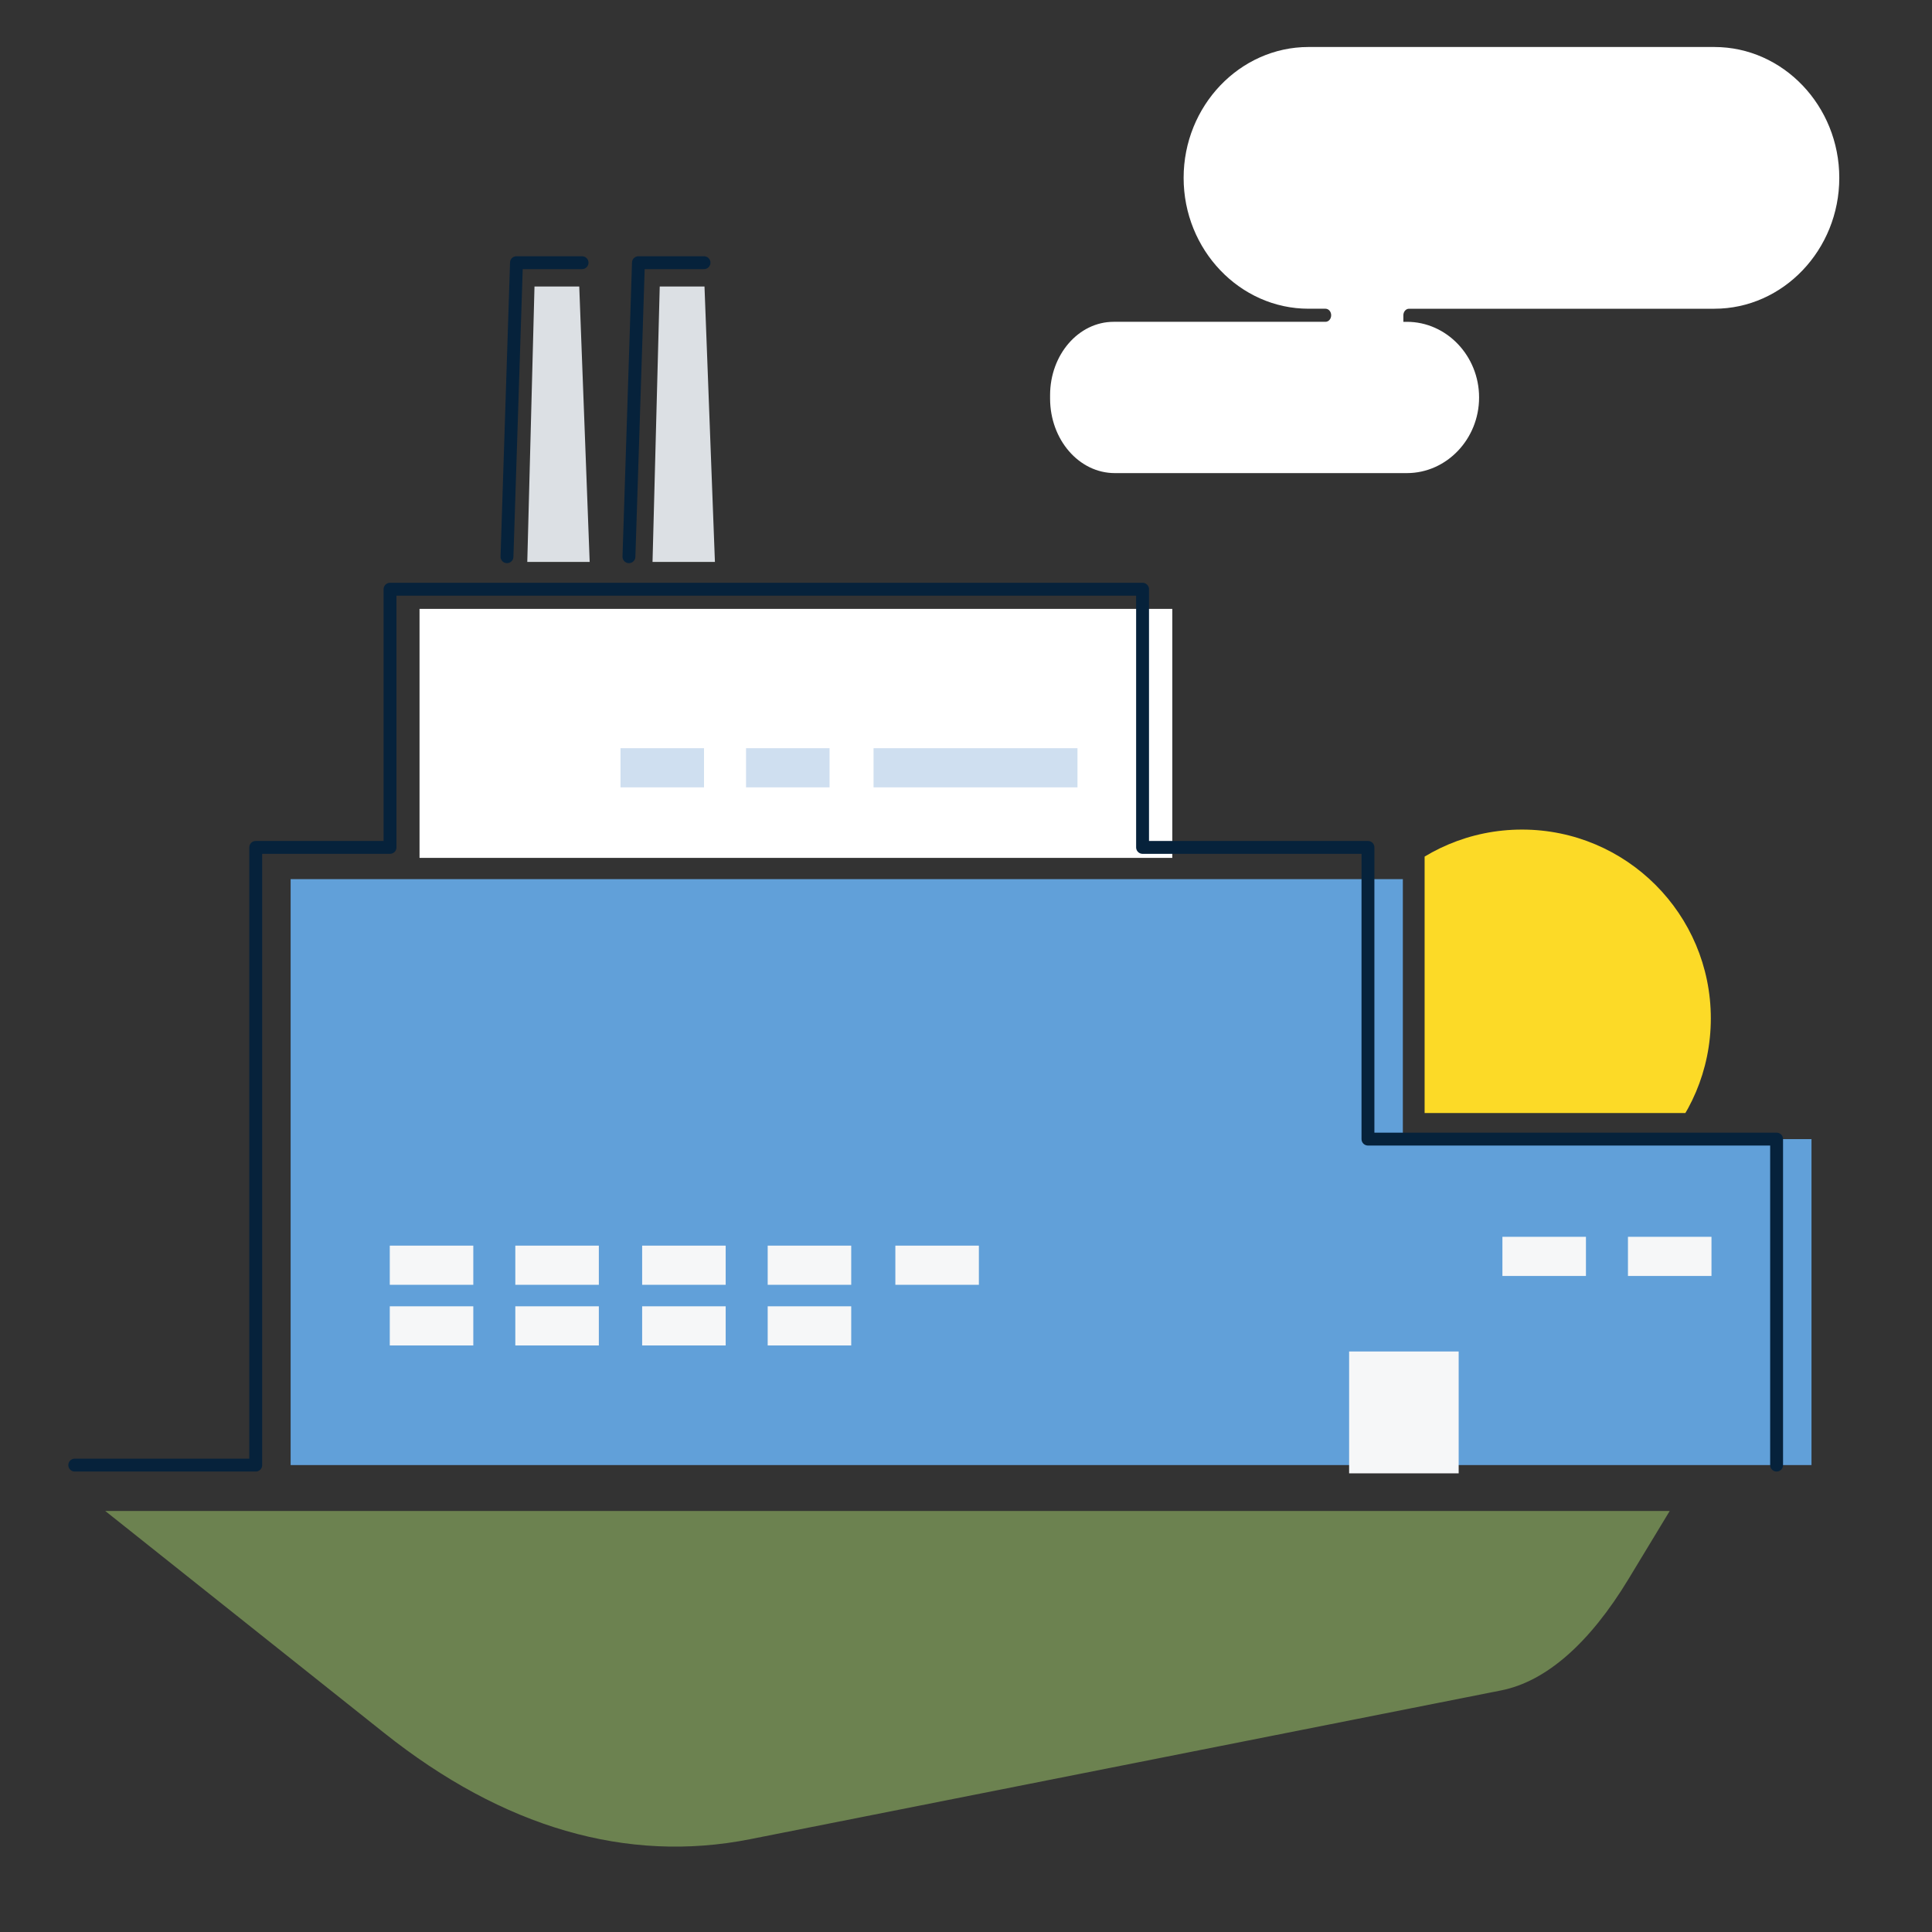
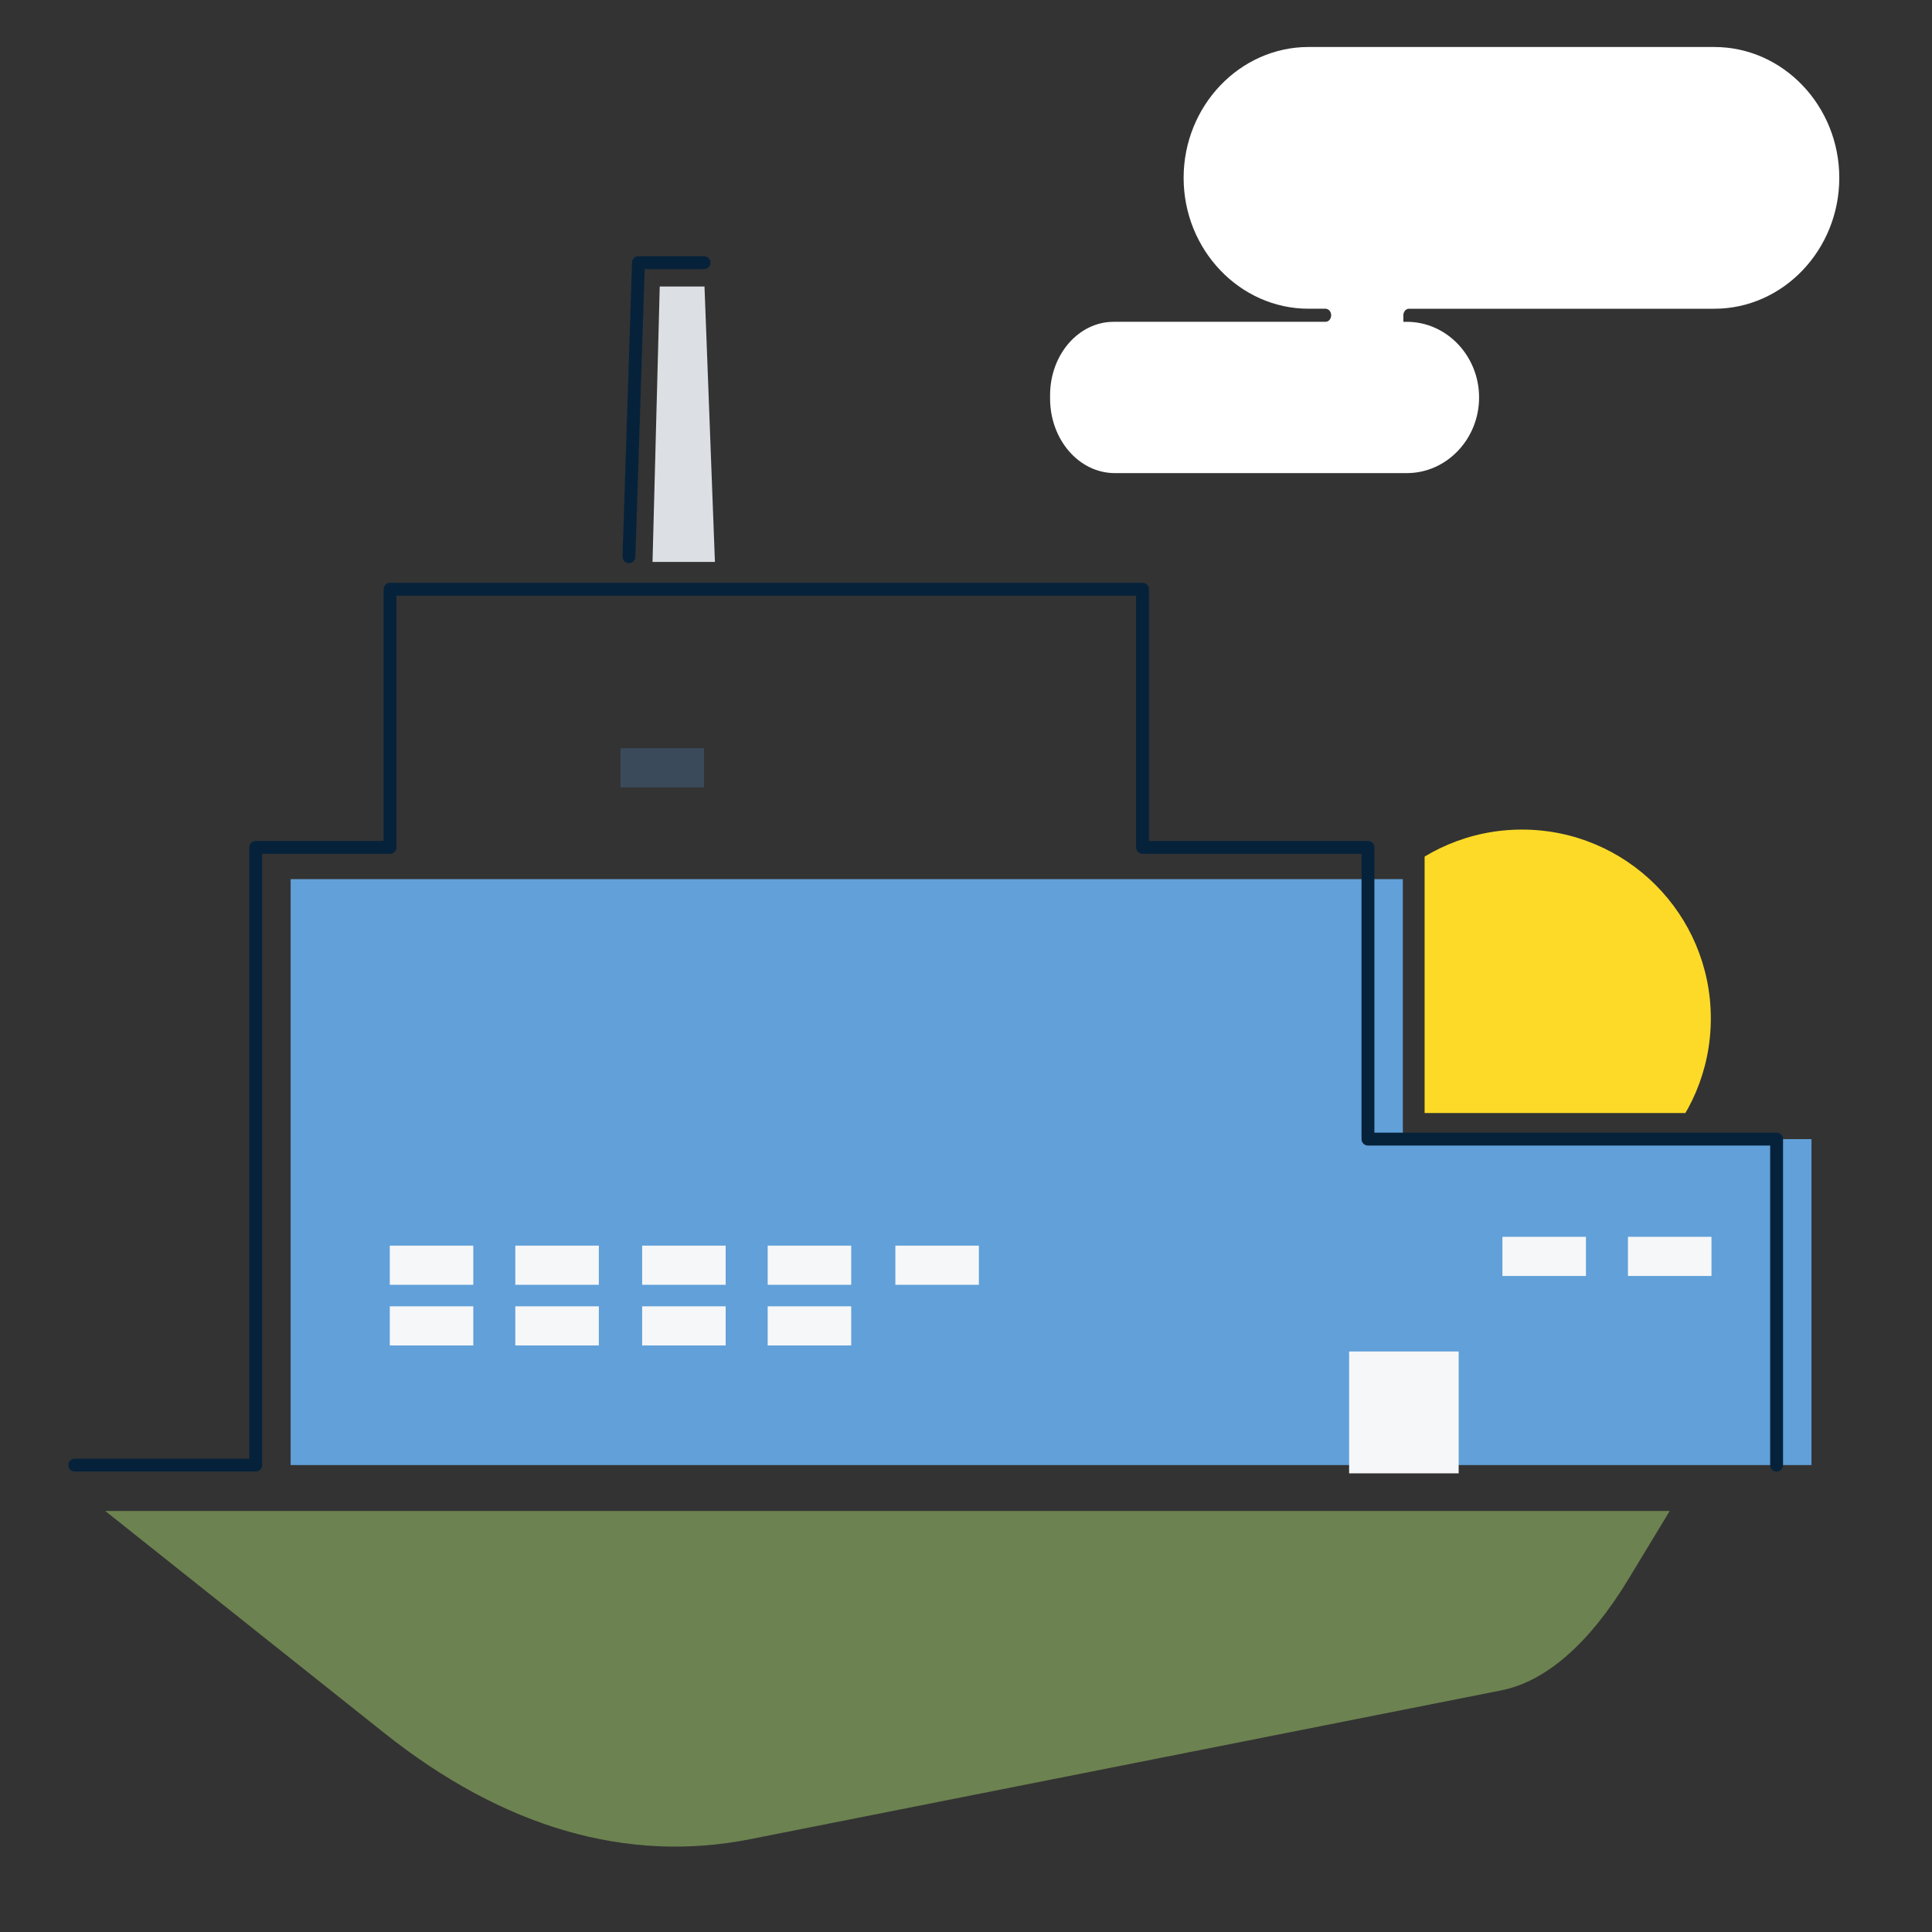
<svg xmlns="http://www.w3.org/2000/svg" viewBox="0 0 375 375">
  <rect x="0" y="0" width="375" height="375" fill="#333333" stroke="none" />
  <clipPath id="a">
    <path d="m276.518 157.174h56.752v58.87h-56.752z" transform="matrix(-1 0 -0 -1 609.787 373.218)" />
  </clipPath>
  <path d="m0 0h375v375h-375z" fill="none" />
  <path d="m332.764 9.122h-78.782c-13.332 0-24.241 11.43-24.241 25.401 0 13.97 10.908 25.401 24.241 25.401h3.297c.608 0 1.101.569 1.101 1.27 0 .702-.493 1.27-1.101 1.27h-41.114c-6.817 0-12.344 6.374-12.344 14.237v.646c0 7.998 5.622 14.482 12.556 14.482h56.701c7.706 0 14.012-6.607 14.012-14.682 0-8.075-6.305-14.682-14.012-14.682h-.686v-1.27c0-.702.493-1.27 1.101-1.27h59.271c13.332 0 24.241-11.43 24.241-25.401 0-13.97-10.908-25.401-24.241-25.401z" fill="#fff" />
-   <path d="m81.43 118.184h146.112v48.331h-146.112z" fill="#fff" />
-   <path d="m114.456 109.069h-12.111l1.399-53.461h8.688z" fill="#dce0e4" />
  <path d="m138.766 109.069h-12.111l1.399-53.461h8.688z" fill="#dce0e4" />
  <path d="m272.292 221.097v-50.459h-215.881v113.737h295.199v-63.277z" fill="#6cb9ff" opacity=".81" />
  <path d="m344.837 284.375v-63.277h-79.318v-56.62h-43.748v-50.11h-146.068v50.11h-26.064v119.897h-35.129" fill="none" stroke="#06223b" stroke-linecap="round" stroke-linejoin="round" stroke-width="2.5" />
  <path d="m291.372 328.108-145.783 28.881c-23.905 4.736-47.914-2.236-71.016-20.62l-54.149-43.093h303.668l-7.998 13.21c-7.571 12.506-16.023 19.897-24.723 21.621z" fill="#c1f87c" opacity=".4" />
-   <path d="m112.976 50.986h-12.729l-1.842 57.071" fill="none" stroke="#06223b" stroke-linecap="round" stroke-linejoin="round" stroke-width="2.5" />
  <path d="m136.65 50.986h-12.729l-1.843 57.071" fill="none" stroke="#06223b" stroke-linecap="round" stroke-linejoin="round" stroke-width="2.5" />
  <path d="m261.864 262.321h21.263v23.653h-21.263z" fill="#f6f7f8" />
  <path d="m120.439 145.225h16.212v7.601h-16.212z" fill="#4e8cca" opacity=".27" />
-   <path d="m144.806 145.225h16.212v7.601h-16.212z" fill="#4e8cca" opacity=".27" />
-   <path d="m169.555 145.225h39.584v7.601h-39.584z" fill="#4e8cca" opacity=".27" />
  <g fill="#f6f7f8">
    <path d="m291.618 240.064h16.212v7.601h-16.212z" />
    <path d="m315.986 240.064h16.212v7.601h-16.212z" />
    <path d="m75.656 241.778h16.212v7.601h-16.212z" />
    <path d="m100.023 241.778h16.212v7.601h-16.212z" />
    <path d="m124.642 241.778h16.212v7.601h-16.212z" />
    <path d="m149.009 241.778h16.212v7.601h-16.212z" />
    <path d="m75.656 253.552h16.212v7.601h-16.212z" />
    <path d="m100.023 253.552h16.212v7.601h-16.212z" />
    <path d="m124.642 253.552h16.212v7.601h-16.212z" />
    <path d="m149.009 253.552h16.212v7.601h-16.212z" />
    <path d="m173.788 241.778h16.212v7.601h-16.212z" />
  </g>
  <g clip-path="url(#a)">
    <circle cx="295.418" cy="197.672" fill="#fcda27" r="36.652" />
  </g>
</svg>